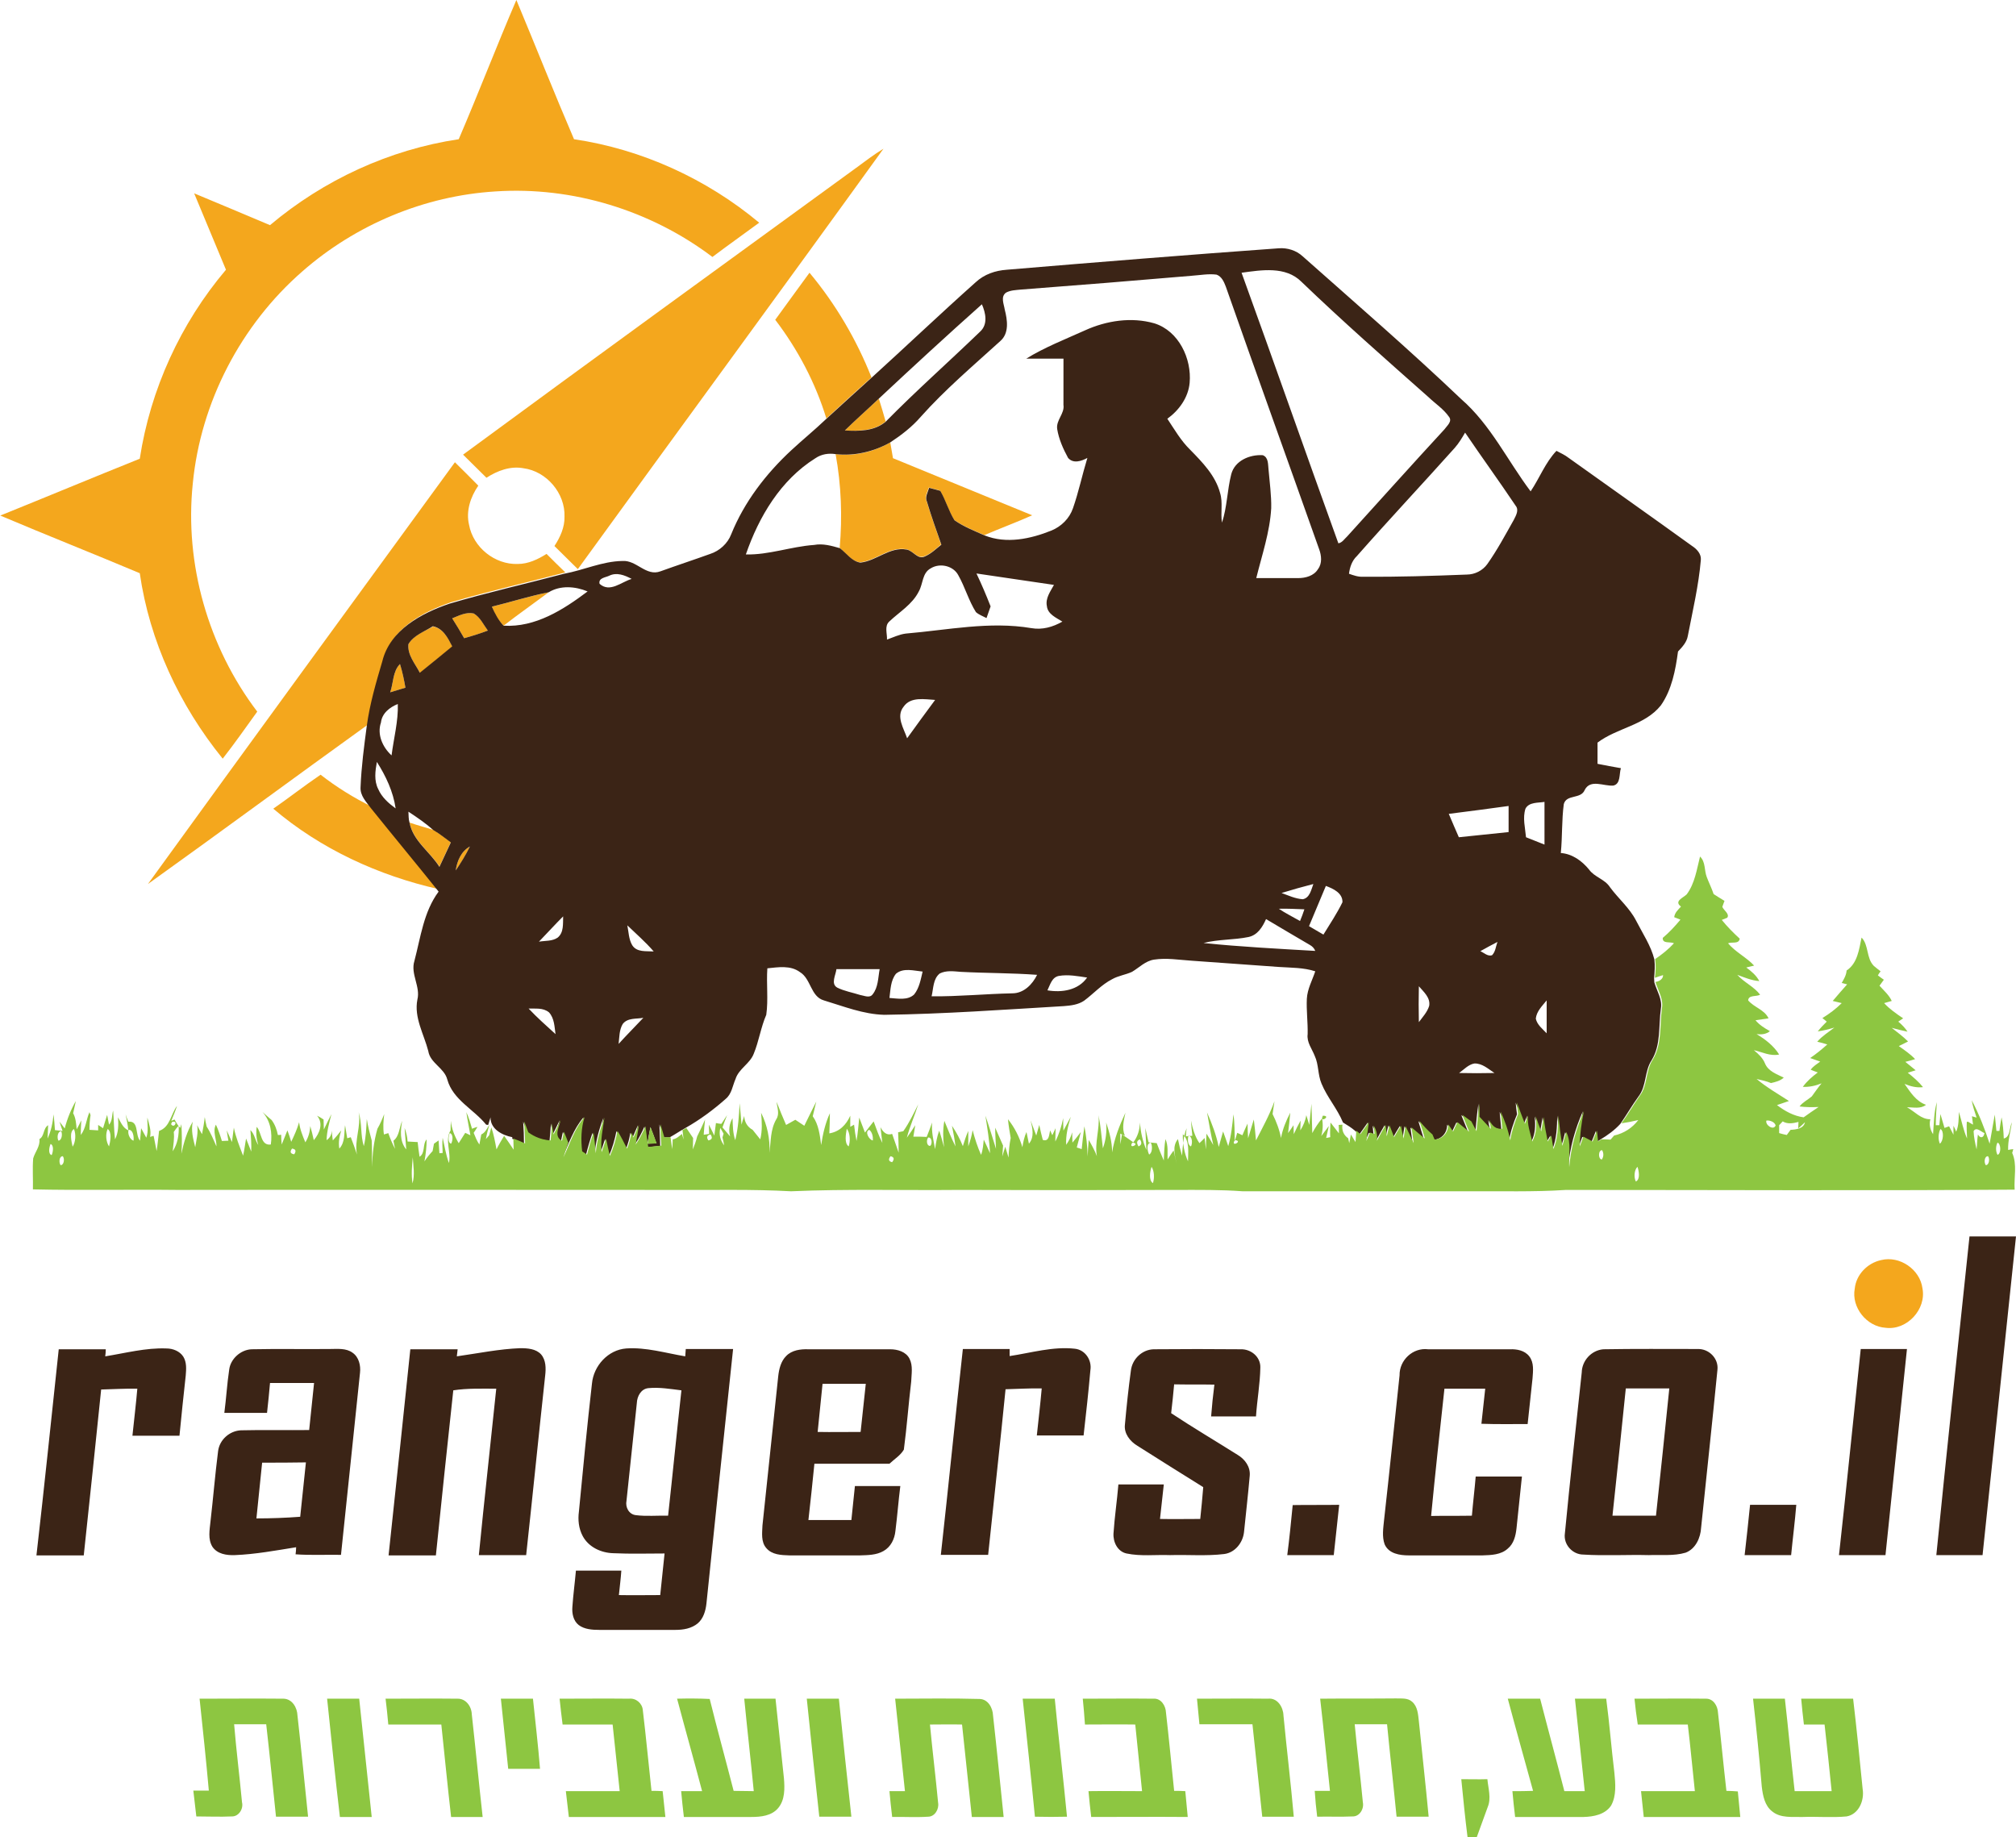
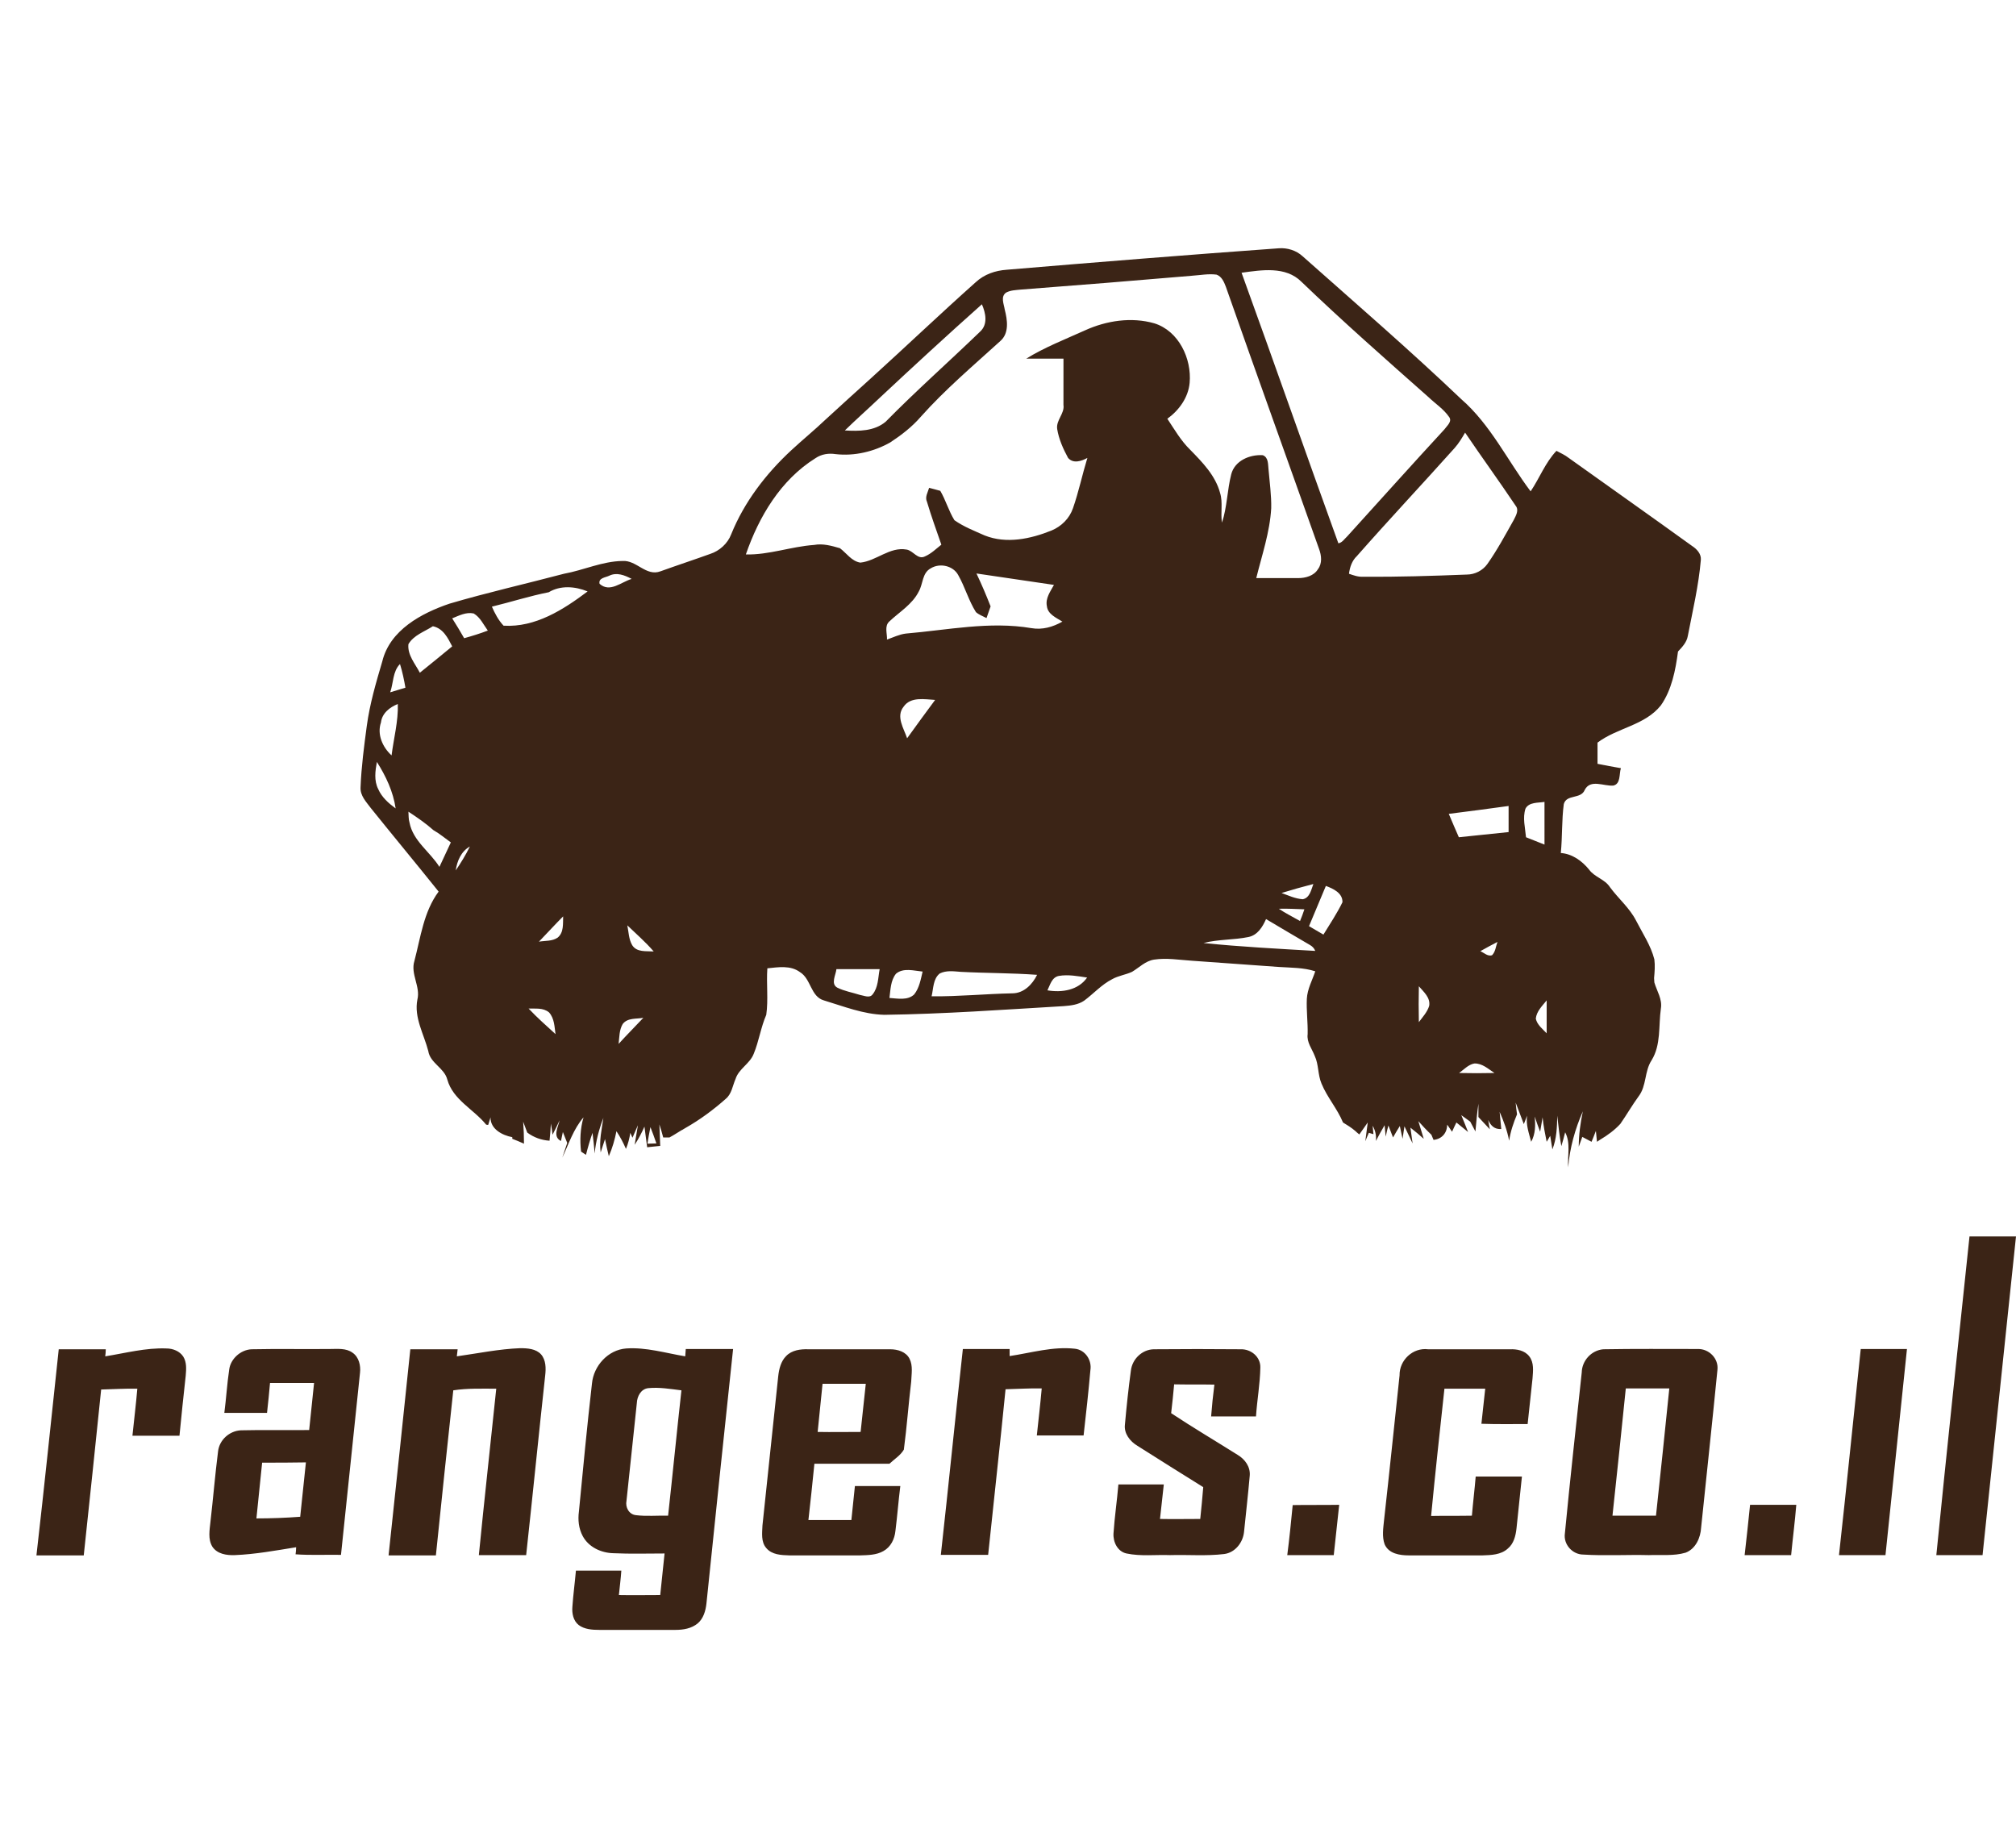
<svg xmlns="http://www.w3.org/2000/svg" id="Layer_1" x="0" y="0" viewBox="-97.3 -50.9 741.4 675.7" xml:space="preserve">
  <style>    .st0{fill:#f4a71d}.st1{fill:#3b2416}.st2{fill:#8dc641}  </style>
  <g id="_x23_f4a71dff">
-     <path class="st0" d="M71.4.3c7.3-17 13.9-34.2 21.2-51.2 7.1 17 13.9 34.2 21.2 51.2 25 3.7 48.8 14.6 68.1 30.7-5.7 4.2-11.5 8.3-17.2 12.6-22.6-17.1-51.4-26-79.8-24.1-26.1 1.6-51.4 12.2-71 29.4-22.6 19.7-37.4 48.1-40.3 78-3.1 29.6 5.7 60.2 23.7 83.9-4.2 5.8-8.3 11.7-12.7 17.3-15.9-19.6-26.9-43.2-30.5-68.2-17.1-7.2-34.3-14-51.3-21.2 17.1-6.9 34.1-14 51.3-20.9 3.9-25.5 15-49.8 31.7-69.5-3.9-9.3-7.8-18.7-11.7-28.1C-16.7 24-7.3 28 2 31.9 21.7 15.3 45.9 4.1 71.4.3z" />
-     <path class="st0" d="M217.6 10.8c3.3-2.4 6.5-4.9 10-7-37.3 51.7-75 103-112.4 154.6-2.9-2.8-5.7-5.7-8.6-8.5 2.1-3.2 3.8-6.9 3.7-10.8.3-8.6-6.6-16.7-15.1-17.8-4.8-.9-9.6.9-13.6 3.5-2.9-2.8-5.7-5.7-8.6-8.5 48.1-35.4 96.4-70.4 144.6-105.5zM200.4 49.4c9.6 11.5 17.3 24.6 22.8 38.5-5.6 5-11.1 10-16.6 15.1-4-13.1-10.5-25.4-18.8-36.3 4.1-5.7 8.4-11.5 12.6-17.3zM213.4 107.4c4.1-4 8.4-7.8 12.5-11.7.9 2.8 1.7 5.6 2.5 8.4-4.3 3.6-9.9 3.5-15 3.3zM210 116.1c6.9.9 14-.8 20.1-4.3.3 1.9.7 3.9 1 5.8 17.1 7 34.1 14 51.2 21-5.8 2.6-11.8 4.8-17.6 7.3-3.8-1.7-7.7-3.2-11.1-5.6-2.1-3.4-3.2-7.3-5.2-10.8-1.4-.4-2.8-.7-4.1-1.1-.5 1.6-1.6 3.3-.8 5.1 1.6 5.3 3.5 10.5 5.3 15.8-1.9 1.6-3.7 3.4-6 4.3-2.7 1.3-4.3-2.1-6.8-2.5-6.2-1.1-11.1 4.2-17 4.8-3.2-.4-5.1-3.4-7.5-5.3 1-11.4.6-23.1-1.5-34.5zM-42.9 274.2C-5.4 222.4 32.3 170.8 70 119.1c2.9 2.9 5.8 5.7 8.6 8.6-2.9 4.2-4.6 9.4-3.4 14.4 1.5 8.3 9.5 14.7 17.9 14.4 3.9 0 7.4-1.7 10.6-3.7 2.3 2.3 4.6 4.6 6.9 6.8-14 3.7-28.2 6.9-42.1 11-10.3 3.5-21.9 9.7-24.7 21.2-2.3 7.8-4.6 15.6-5.7 23.7-27.1 19.5-53.9 39.3-81 58.7z" />
-     <path class="st0" d="M83.6 172.2c7-1.7 13.9-3.9 20.9-5.3-5.5 4.1-11.2 8.1-16.6 12.3-2-2-3.3-4.4-4.3-7zM69 176.5c2.5-1 5.1-2.4 7.9-1.8 2.4 1.4 3.7 4.1 5.2 6.3-2.8 1.1-5.8 2-8.7 2.8-1.4-2.4-2.9-4.9-4.4-7.3zM52.9 186c1.9-3.4 5.9-4.7 9.1-6.5 3.8.8 5.5 4.3 7.1 7.4-4 3.2-7.9 6.5-11.9 9.7-1.8-3.3-4.7-6.6-4.3-10.6zM46.2 203.7c1.2-3.4.9-7.7 3.6-10.4.9 2.8 1.5 5.8 2 8.7-1.8.6-3.7 1.1-5.6 1.7zM3.2 246.5c5.9-4.1 11.5-8.5 17.4-12.5 5.9 4.6 12.2 8.5 18.9 11.8 8.1 10.1 16.4 20.1 24.6 30.3-22.2-5-43.5-14.8-60.9-29.6zM53.3 251.6c2.9 1 5.9 1.8 8.8 2.7 2.3 1.3 4.3 3 6.4 4.5l-4.2 9c-3.4-5.4-9.6-9.4-11-16.2zM70.3 269.2c.5-3.5 2-7 5.2-8.8-1.5 3.1-3.2 6-5.2 8.8zM594.5 412.5c6.8-1.7 14.3 3.4 15.2 10.4 1.5 7.7-5.7 15.5-13.5 14.5-7-.4-12.7-7.5-11.4-14.4.5-5.1 4.6-9.4 9.7-10.5z" />
-   </g>
+     </g>
  <g id="_x23_3b2416ff">
    <path class="st1" d="M272.9 48.3c33.4-2.8 66.8-5.5 100.2-7.9 3.1-.2 6.3.8 8.6 2.9 19.6 17.4 39.4 34.5 58.4 52.6 10.8 9.4 17 22.6 25.5 33.9 3.3-4.9 5.4-10.6 9.5-14.9 1.5.8 3.1 1.5 4.5 2.6 15.1 10.8 30.3 21.5 45.4 32.4 1.7 1.1 3.4 2.9 3.2 5.1-.8 9.4-3 18.7-4.8 28-.4 2.3-2 4-3.6 5.7-.9 6.8-2.3 14.1-6.3 19.8-5.9 7.4-16 8.2-23.3 13.7v7.8c2.9.6 5.7 1.1 8.6 1.6-.7 2.1 0 5.8-2.8 6.4-3.5.3-8.4-2.5-10.5 1.6-1.4 3.5-6.7 1.5-7.7 5.2-.8 5.9-.5 12-1.1 18 4.2.3 7.8 2.9 10.4 6.1 2 2.8 5.8 3.5 7.7 6.5 3.1 4.2 7.2 7.6 9.6 12.3 2.4 4.7 5.4 9.1 6.7 14.2.3 2.3.1 4.6-.1 6.9 0 .4.1 1.2.1 1.6.9 3.1 3 6.2 2.4 9.6-.9 6.4.1 13.3-3.4 19-2.7 4.1-1.8 9.4-4.8 13.3-2.4 3.3-4.4 6.8-6.7 10.1-2.1 2.3-4.7 4.2-7.4 5.8l-1.2.8-.4-4c-.5 1.3-1 2.6-1.6 4-1.1-.6-2.3-1.2-3.4-1.8-.3.9-1 2.7-1.3 3.6 0-4.4.6-8.7 1.5-13-2.9 6.6-4.8 13.5-5.4 20.6-.3-4.3 1-8.9-1.1-12.9-.3 1.3-1 3.8-1.4 5.1-.7-3.7-1.1-7.5-1.5-11.2-.1 4.2-.2 8.4-1.8 12.4-.2-1.3-.6-3.8-.8-5-.3.5-.9 1.6-1.3 2.2-.6-3-1.2-5.9-1.5-9-.3 1.8-.6 3.5-.9 5.3-.7-1.9-1.4-3.7-2-5.6.3 3.2.3 6.4-1.3 9.3-.8-3.1-2-6.3-1.5-9.6-.3.8-.9 2.3-1.2 3.1-1-2.6-2-5.3-3-7.9.1 1.4.3 2.8.5 4.3-1.3 3.1-2.4 6.3-2.9 9.7-.7-3.7-2-7.2-3.5-10.6l.6 6.3c-2.5.2-3.9-1.3-4.8-3.3.1.8.4 2.5.6 3.4l-4.2-4.5V355c-.5 3.4-.8 6.8-1.1 10.2-.5-.9-1.4-2.7-1.9-3.6l-3.3-2.4c.6 1.5 1.9 4.6 2.5 6.2-1.1-.9-3.2-2.6-4.3-3.5-.5 1.1-1.1 2.2-1.6 3.4-.5-.7-1.3-2-1.8-2.6 0 3.1-2 5.3-5 5.6-.2-.5-.6-1.4-.8-1.9-1.7-1.6-3.3-3.3-4.8-5 .7 2.2 1.3 4.3 2 6.5-1.6-1.4-3.2-2.8-4.9-4.1.3 1.9.5 3.9.8 5.8l-3-6.3c-.2 1.1-.5 3.5-.7 4.6-.3-1.6-.7-3.1-1-4.7-.9 1.4-1.7 2.8-2.5 4.2-.6-1.5-1.1-2.9-1.7-4.4-.4 1.4-.7 2.7-1 4.1-.1-1-.3-3.1-.4-4.2-1.1 1.9-2.2 3.8-3.2 5.8.2-2-.2-3.9-1.2-5.6.1.8.2 2.3.3 3.1-.4-.1-1.3-.4-1.7-.5-.4 1-.9 2-1.3 3.1l.9-6.9c-1 1.5-2.1 2.9-3.1 4.4-.4-.3-1.2-1-1.5-1.3-1.4-1.2-3-2.2-4.5-3.1-2.1-5.1-5.8-9.2-7.9-14.3-1.4-3.3-1-7-2.5-10.2-1-2.6-3-5-2.6-8 .1-4.3-.5-8.7-.3-13 .2-3.6 2-6.8 3.1-10.1-4.3-1.4-8.9-1.3-13.4-1.6-10.7-.8-21.4-1.5-32.1-2.3-4.6-.3-9.2-1.1-13.8-.4-3.2.5-5.4 2.9-8.1 4.5-2.4 1.1-5 1.4-7.3 2.7-3.9 2-6.8 5.3-10.3 7.9-2.2 1.5-4.9 1.8-7.5 2-22 1.3-44 2.9-66 3.2-7.7-.2-14.9-3.1-22.2-5.3-4.9-1.4-4.7-7.9-8.8-10.4-3.5-2.6-8-1.8-12-1.4-.4 5.7.4 11.5-.4 17.1-2 4.6-2.7 9.7-4.6 14.3-1.4 3.7-5.5 5.5-6.7 9.3-1.1 2.5-1.4 5.5-3.6 7.3-4.5 4-9.5 7.7-14.8 10.7l-1 .6c-.1.1-.3.2-.4.2-1.5.9-3 1.9-4.5 2.7h-2.3c-.4-1.6-.9-3.2-1.4-4.8.1 2.6.2 5.3.3 7.9-1.6.2-3.2.3-4.8.5-.3-2.5-.7-5.1-1-7.6-1 2.3-2.2 4.6-3.6 6.7l1.2-7.2c-.7 1.5-1.3 3.1-2 4.6-.2-.5-.6-1.4-.8-1.8-.3 2-.8 4-1.6 5.9-1-2.3-2.1-4.4-3.5-6.5-.6 3.1-1.5 6.2-2.8 9.2-.5-2.1-1-4.2-1.4-6.3-.4 1.2-1.2 3.7-1.6 4.9-.6-4.3.4-8.5 1-12.7-1.6 4.2-2.8 8.6-3.2 13.1-.2-2.5-.5-5.1-.8-7.6-.9 2.6-1.7 5.3-2.4 8.1-.4-.3-1.3-.9-1.8-1.2-.5-4.2-.3-8.5.9-12.6-3.7 4.3-5.4 9.7-7.8 14.8l1.8-5.4c-.5-1.3-1.1-2.7-1.6-4-.2 1.1-.5 2.2-.7 3.3-3.2-1.6-1-5.2-.5-7.6-.8 1.8-1.7 3.5-2.6 5.3-.1-1-.4-3.1-.6-4.1-.1 2.1-.3 4.2-.5 6.3-3-.2-5.8-1.2-8.2-3-.5-1.3-1-2.7-1.5-4 .2 2.7.3 5.4.3 8.1l-.2-.1c-1.4-.6-2.7-1.2-4.1-1.7v-.6c-3.7-.7-8.1-3-8-7.3-.3.9-.5 1.7-.8 2.6l-.1.2-.7-.1c-4.6-5.7-12.2-9.1-14.3-16.6-1.1-4.3-6.3-6-7-10.5-1.6-6.2-5.3-12.3-4-18.9 1.2-4.8-2.6-9.4-1.1-14.2 2.3-8.7 3.4-18.1 8.9-25.5l-.3-.4c-8.1-10.1-16.4-20.1-24.6-30.3-1.7-2.3-4-4.6-3.8-7.7.3-7.6 1.3-15.1 2.3-22.6 1.1-8.1 3.4-15.9 5.7-23.7 2.8-11.5 14.4-17.7 24.7-21.2 13.9-4.1 28.1-7.3 42.1-11 7.2-1.3 14.1-4.6 21.5-4.7 5.2-.4 8.7 5.8 14 3.8 6.1-2.2 12.2-4.2 18.3-6.4 3.4-1.1 6.4-3.8 7.7-7.2 4.8-11.9 12.8-22.3 22.2-31 4.1-3.8 8.4-7.3 12.5-11.2 5.5-5 11-10.1 16.6-15.1 12.9-11.7 25.5-23.7 38.5-35.3 3.3-3.1 7.4-4.4 11.5-4.7m86.4 1.1c12 33.1 23.6 66.3 35.6 99.5 1.4-.2 2.3-1.7 3.3-2.6 11.9-13.1 23.7-26.3 35.7-39.3.9-1.3 3-2.9 1.7-4.6-2-2.9-5.1-4.9-7.6-7.3-15.7-13.9-31.5-27.8-46.7-42.4-5.8-5.8-14.7-4.3-22-3.3m-18.2 1.1c-21 1.8-42.1 3.5-63.1 5.1-1.8.2-3.6.2-5.3 1.1-2.1 1.5-.8 4.2-.5 6.2 1 3.9 1.7 8.7-1.6 11.6-10 9.1-20.3 17.8-29.3 27.9-3.2 3.7-7.1 6.7-11.2 9.4-6 3.4-13.2 5.1-20.1 4.3-2.6-.4-5.2 0-7.4 1.5-12.8 8-20.8 21.5-25.6 35.4 8.5.2 16.6-2.9 25.1-3.5 3.2-.6 6.4.3 9.5 1.2 2.4 1.8 4.3 4.8 7.5 5.3 5.9-.6 10.8-5.9 17-4.8 2.5.4 4.1 3.9 6.8 2.5 2.3-1 4.1-2.8 6-4.3-1.8-5.2-3.7-10.4-5.3-15.8-.8-1.7.3-3.4.8-5.1 1.4.4 2.8.7 4.1 1.1 2 3.4 3.1 7.4 5.2 10.8 3.4 2.4 7.3 3.9 11.1 5.6 8 3.2 16.9 1.3 24.6-1.8 3.6-1.5 6.6-4.4 7.9-8.2 2.1-6 3.4-12.3 5.3-18.5-2.2 1.2-5.2 2.2-7.1 0-1.8-3.3-3.4-6.9-4-10.6-.5-3.3 2.8-5.7 2.3-8.9V81h-13.7c6.8-4.2 14.3-7.1 21.6-10.4 7.9-3.6 17.1-5 25.5-2.6 9 2.8 13.8 13 13 21.9-.5 5.4-3.9 10.1-8.2 13.2 2.6 3.9 5 8.1 8.4 11.4 4.5 4.6 9.3 9.5 11 15.9 1.1 3.6.1 7.3.7 10.9 1.9-5.8 1.9-11.9 3.4-17.8 1.3-5 6.8-7.3 11.6-7 2.1.8 1.9 3.3 2.1 5.1.4 4.8 1.1 9.6 1 14.4-.5 8.8-3.4 17.2-5.5 25.7h15.4c2.7 0 5.8-.8 7.3-3.3 1.6-2.1 1.3-5 .4-7.4-11.4-32.2-23-64.3-34.3-96.5-.7-1.8-1.5-3.7-3.4-4.4-3-.4-6 .2-9 .4M225.9 95.7c-4.1 3.9-8.4 7.7-12.5 11.7 5.2.3 10.8.3 15-3.2 11.2-11.4 23.2-22 34.7-33.1 3-2.7 2.1-6.9.7-10.1-12.8 11.4-25.4 23-37.9 34.7m215.6 12.5c-1.1 1.9-2.3 3.9-3.8 5.6-11.9 13.3-24.2 26.4-36 39.8-1.8 1.7-2.6 4.1-2.9 6.5 1.7.6 3.4 1.2 5.2 1.1 12.7.1 25.4-.3 38.1-.8 3 0 5.9-1.5 7.6-3.9 3.6-5.1 6.6-10.7 9.7-16.2.8-1.6 2-3.6.7-5.2-6.1-9.1-12.5-17.9-18.6-26.9M245 158.1c-3.2 1.7-2.8 5.7-4.4 8.5-2.4 4.8-7.1 7.5-10.9 11.1-1.8 1.7-.7 4.4-.8 6.6 2.3-.8 4.5-1.9 6.9-2.2 15.4-1.3 30.8-4.6 46.2-2 4 .7 7.9-.4 11.4-2.4-2.2-1.4-5.4-2.7-5.7-5.7-.6-2.9 1.3-5.4 2.6-7.8l-28.5-4.2c1.9 4 3.6 8 5.2 12.1-.5 1.4-1 2.9-1.5 4.3-1.3-.7-2.8-1.2-3.9-2.2-2.7-4.3-4-9.2-6.5-13.6-1.8-3.4-6.7-4.6-10.1-2.5m-118.2 2.7c-1.4.7-4.1.8-3.6 3 3.8 3.4 8-.7 11.8-1.8-2.6-1.4-5.5-2.5-8.2-1.2m-22.3 6.1c-7.1 1.4-13.9 3.6-20.9 5.3 1.1 2.5 2.4 5 4.3 7 11.7.7 22-5.9 30.9-12.6-4.6-1.9-10-2.3-14.3.3M69 176.5c1.5 2.4 3 4.8 4.4 7.3 2.9-.8 5.8-1.7 8.7-2.8-1.6-2.2-2.8-4.9-5.2-6.3-2.8-.6-5.4.8-7.9 1.8M52.9 186c-.4 4 2.5 7.2 4.2 10.5 4-3.2 8-6.5 11.9-9.7-1.6-3.1-3.3-6.6-7.1-7.4-3.1 2-7.1 3.3-9 6.6m-6.7 17.7c1.9-.6 3.7-1.1 5.6-1.7-.5-2.9-1.1-5.8-2-8.7-2.7 2.7-2.4 7-3.6 10.4M235 209c-2.9 3.6.1 8 1.3 11.6 3.4-4.7 6.8-9.4 10.3-14.1-3.8-.2-9-1.3-11.6 2.5m-192.2 5.8c-1.5 4.4.6 9.1 3.9 12.1.8-6.3 2.5-12.6 2.3-18.9-3 1.2-5.8 3.4-6.2 6.8m-1.5 14.5c-.6 3.3-1.1 6.9.5 10 1.3 3 3.8 5.2 6.4 7.1-.9-6.2-3.6-11.9-6.9-17.1m422.4 17.2c-1.1 3.4-.1 7 .2 10.5 2.3.9 4.5 1.8 6.8 2.7V244c-2.3.4-5.7 0-7 2.5m-28.2 1.9c1.2 2.9 2.5 5.8 3.7 8.6 6.1-.6 12.2-1.3 18.3-1.9v-9.6c-7.3 1-14.7 2-22 2.9m-382.6-.8c.1 1.3 0 2.7.4 4 1.3 6.8 7.5 10.7 11 16.3l4.2-9c-2.1-1.5-4.1-3.2-6.4-4.5-2.8-2.5-6-4.7-9.2-6.8m17.4 21.6c1.9-2.8 3.7-5.7 5.2-8.8-3.2 1.8-4.7 5.3-5.2 8.8m303.7 8.3c2.5.9 5 2.1 7.8 2.3 2.6-.5 3.1-3.5 3.9-5.6-3.9 1-7.8 2.1-11.7 3.3m16.3-2.6c-2.1 4.9-4.1 9.9-6.2 14.8 1.8 1 3.5 2.1 5.3 3.1 2.4-3.9 5-7.8 7-11.9.1-3.4-3.4-5-6.1-6m-17.3 8.4c2.5 1.7 5.2 3 7.8 4.5.6-1.4 1.1-2.8 1.6-4.3-3.1-.1-6.3-.3-9.4-.2m-272.1 12.1c2.3-.4 4.9-.1 6.9-1.5 2.3-1.9 1.9-5.1 2-7.8-3 3-5.9 6.2-8.9 9.3m267.4-8.3c-1.3 2.9-3.1 5.9-6.5 6.6-5.4 1.1-11.1.8-16.5 2.2 13.7 1.4 27.4 2.1 41.1 2.9-.4-1-1.1-1.7-2-2.2-5.4-3.2-10.8-6.3-16.1-9.5m-234.9 2.3c.5 2.4.5 5.1 1.8 7.3 1.7 2.7 5.2 2.1 7.9 2.3-3-3.5-6.5-6.5-9.7-9.6m313.7 9.5c1.4.6 2.7 2 4.3 1.5 1.3-1.3 1.4-3.3 2-4.9-2.1 1.1-4.2 2.2-6.3 3.4m-236.8 6.6c-.2 2.1-2.2 5.4.3 6.8 2.6 1.3 5.6 1.8 8.4 2.7 1.4.2 3.5 1.3 4.6-.2 2.1-2.6 2-6.1 2.6-9.3h-15.9m21.9 1.7c-2 2.5-2 5.9-2.4 8.9 3 .2 6.7 1 9.1-1.3 1.9-2.4 2.4-5.5 3.1-8.4-3.2-.3-7.1-1.5-9.8.8m16.1-.1c-2.5 2-2.3 5.5-3 8.4 9.9.1 19.8-.9 29.7-1.1 4.2 0 7.4-3.3 9.1-6.8-9.4-.7-18.7-.6-28.1-1.1-2.6-.2-5.3-.6-7.7.6m39.6 6.2c5.3.9 11.3 0 14.6-4.7-3.4-.5-6.9-1.2-10.4-.6-2.6.5-3.2 3.3-4.2 5.3m136.6-1.5c-.1 4.4-.1 8.8 0 13.2 1.4-1.9 3.1-3.7 3.8-6 .5-3-2-5.1-3.8-7.2m43 11.9c.5 2.3 2.5 3.8 4 5.4V317c-1.7 2.1-3.7 4-4 6.7M97.1 320c3.1 3.3 6.5 6.3 9.9 9.4-.4-2.7-.4-5.8-2.4-8-2.2-1.8-5-1.3-7.5-1.4m34.6 5.7c-1.3 2.2-1.2 4.8-1.5 7.3 3-3.3 6.1-6.4 9.1-9.6-2.5.5-5.8-.1-7.6 2.3m307.6 18c4.3.1 8.7.1 13 0-2.3-1.5-4.5-3.6-7.4-3.5-2.2.4-3.8 2.2-5.6 3.5m-297.4 19.9c-.4 2-.8 4.1-1.1 6.1.8 0 2.5-.1 3.3-.1-.7-2-1.4-4-2.2-6zM627 403.8h17.1c-4.1 39.1-8.2 78.2-12.3 117.2h-17c3.9-39.1 8.1-78.2 12.2-117.2zM-75.7 445.3h17.3c0 .7-.1 2-.2 2.6 7.5-1.2 14.9-3.2 22.5-2.9 2.4 0 4.9 1 6.2 3 1.3 2.1 1.1 4.6.9 7-.8 7.4-1.6 14.7-2.3 22.1h-17.3c.6-5.8 1.3-11.5 1.8-17.3-4.4-.1-8.9.2-13.3.3-2.1 20.3-4.2 40.6-6.4 61h-17.4c2.9-25.3 5.5-50.6 8.2-75.8zM-4.8 445.3c9.6-.2 19.2 0 28.8-.1 2.8 0 6-.4 8.4 1.4 2.3 1.6 3 4.7 2.7 7.3-2.3 22.4-4.7 44.7-7 67-5.5-.1-11.1.2-16.7-.2.1-.6.2-1.9.2-2.6-7.5 1.2-15 2.6-22.6 2.9-3 .1-6.4-.4-8.2-3.1-1.7-2.8-1-6.2-.7-9.2 1-8.6 1.7-17.3 2.8-25.9.5-4.2 4.2-7.5 8.4-7.7 8.4-.2 16.7 0 25.1-.1.6-5.8 1.2-11.5 1.8-17.3H2c-.3 3.7-.7 7.3-1.1 11h-15.7c.7-5.3 1-10.7 1.8-16 .5-3.8 4.1-7.2 8.2-7.4M-.9 487c-.7 6.8-1.4 13.7-2.1 20.5 5.4 0 10.8-.2 16.1-.6.7-6.7 1.4-13.3 2.1-20-5.4.1-10.8.1-16.1.1zM53.6 445.3H71c-.1.7-.2 2-.3 2.6 7.8-1.1 15.5-2.7 23.3-3 2.7 0 5.8.2 7.7 2.3 1.8 2.1 1.8 5.1 1.5 7.7-2.4 22-4.6 44.1-7 66.1H78.8c2-20.4 4.3-40.8 6.4-61.2-5.3 0-10.6-.2-15.8.6-2.2 20.2-4.3 40.4-6.4 60.7H45.6c2.7-25.3 5.4-50.6 8-75.8zM120.4 457.9c.6-6.5 5.9-12.4 12.6-12.9 7.3-.5 14.5 1.7 21.7 2.9.1-.7.1-2 .2-2.7h17.4c-3.3 31.2-6.6 62.4-9.8 93.6-.3 2.7-1.1 5.5-3.2 7.3-2.3 1.9-5.3 2.4-8.2 2.4h-28c-2.6 0-5.5-.2-7.6-1.8-2-1.6-2.5-4.3-2.3-6.7.3-4.4.9-8.8 1.3-13.3h16.7c-.2 3-.6 6-.9 9 5.1.1 10.2 0 15.2 0 .5-5.1 1.1-10.2 1.6-15.3-6.3 0-12.6.2-18.8-.1-4.5-.1-9.1-2.2-11.3-6.3-1.5-2.8-1.8-6-1.4-9 1.5-15.6 3-31.4 4.8-47.1m16.5 7.2c-1.3 12-2.5 23.9-3.8 35.9-.5 2.4.9 5 3.4 5.3 3.9.5 8 .1 11.9.2 1.7-15.4 3.2-30.8 4.9-46.1-4.1-.5-8.1-1.2-12.2-.8-2.7.3-4.1 3-4.2 5.5zM191.8 447.8c2.1-2.2 5.3-2.6 8.2-2.5h30.1c2.7 0 5.8.9 7.1 3.5 1.3 2.6.7 5.6.6 8.4-1 8.3-1.6 16.7-2.7 25-1.2 2.1-3.5 3.5-5.3 5.2h-27.6c-.7 6.9-1.4 13.8-2.2 20.7h15.8c.4-4.2.9-8.3 1.3-12.5h16.7c-.7 5.5-1.1 11-1.8 16.5-.3 3-1.7 5.9-4.4 7.4-2.6 1.5-5.7 1.5-8.6 1.6h-26c-3-.1-6.4-.2-8.5-2.7-2-2.3-1.5-5.6-1.4-8.3 1.9-18.3 3.9-36.6 5.8-54.9.3-2.7 1-5.5 2.9-7.4m13.4 10.2-1.8 17.7c5.3.1 10.5 0 15.8 0 .6-5.9 1.3-11.8 1.9-17.7h-15.9zM256.8 445.2H274v2.6c8-1.2 15.9-3.6 24-2.7 3.8.4 6.3 4.2 5.7 7.9-.7 8-1.6 16-2.5 24H284c.6-5.8 1.3-11.5 1.8-17.3-4.4-.1-8.8.2-13.3.3-2 20.3-4.3 40.6-6.4 60.9h-17.4c2.8-25.1 5.3-50.4 8.1-75.7zM318.6 453.1c.5-4.2 4.1-7.7 8.4-7.8 10.7-.1 21.4-.1 32 0 3.8-.1 7.3 2.8 7.2 6.7-.1 6-1.2 12-1.6 18h-16.5c.3-3.9.7-7.8 1.2-11.7-4.9-.1-9.8 0-14.8-.1-.3 3.5-.7 7.1-1.1 10.6 8 5.3 16.3 10.2 24.4 15.3 2.7 1.6 4.8 4.4 4.5 7.7-.6 6.9-1.4 13.8-2.1 20.7-.4 3.9-3.3 7.6-7.3 8.1-6.6.8-13.3.2-19.9.4-5.3-.2-10.8.5-16-.6-3.3-.7-5-4.2-4.8-7.4.4-6 1.3-12 1.8-18h16.7c-.5 4.2-.9 8.5-1.4 12.7 4.9.1 9.8 0 14.8 0 .4-3.9.8-7.8 1.1-11.7-8.1-5-16.1-10.1-24.2-15.2-2.7-1.6-5-4.5-4.6-7.8.6-6.7 1.3-13.3 2.2-19.9zM417.4 454.9c-.1-5.6 4.9-10.3 10.5-9.6H458c2.5-.1 5.4.4 7.1 2.6 1.8 2.3 1.4 5.4 1.2 8.1l-1.8 16.8c-5.7 0-11.3.1-17-.1.5-4.3.9-8.6 1.4-12.9h-15c-1.7 15.6-3.4 31.2-4.9 46.8 5-.1 10 0 15-.1.4-4.8 1-9.6 1.4-14.4h17c-.7 6.4-1.3 12.7-2 19.1-.3 2.7-1 5.6-3.2 7.4-2.5 2.3-6.1 2.4-9.3 2.5h-27.1c-3.3 0-7.4-.6-8.9-4.1-1-2.8-.5-5.9-.2-8.9 2-17.8 3.8-35.5 5.7-53.2zM492.3 445.3c11.6-.2 23.2-.1 34.8-.1 4.1-.1 7.7 3.5 7.2 7.7-1.9 19.3-4 38.7-6 58-.2 3.7-2 7.8-5.7 9.2-4.4 1.3-9 .7-13.5.9-8-.2-16.1.3-24.1-.2-4 0-7.4-3.7-6.8-7.8 1.9-19.7 4.1-39.5 6.2-59.2.1-4.3 3.5-8.1 7.9-8.5m3.4 61.2h16c1.7-15.6 3.3-31.2 4.9-46.8h-16c-1.6 15.6-3.2 31.2-4.9 46.8zM587 445.2h17c-2.6 25.3-5.3 50.5-7.9 75.8H579c2.8-25.2 5.3-50.5 8-75.8zM378.1 502.6c5.7-.1 11.4 0 17.1-.1-.7 6.2-1.3 12.3-2 18.5h-17.1c.8-6.1 1.4-12.3 2-18.4zM546.3 502.5h17c-.5 6.2-1.3 12.3-1.9 18.5h-17.1c.7-6.2 1.4-12.4 2-18.5z" />
  </g>
  <g id="_x23_8dc641ff">
-     <path class="st2" d="M523 278c3-4 3.7-9.2 4.9-13.9 2.1 2 1.5 5.1 2.5 7.6.8 2.1 1.8 4.1 2.5 6.2 1.3.8 2.6 1.7 4 2.5-.3.7-.5 1.4-.8 2.2.5 1.3 2.8 2.6 1.8 4l-2 .8c2 2.5 4.3 4.8 6.6 6.9-.3 2.1-2.9 1.1-4.3 1.7 2.8 3.3 6.7 5.1 9.6 8.2-.7.2-2.2.5-2.9.7 1.9 1.4 3.7 2.9 4.8 5-2.8-.2-5.4-1.3-8.1-2.3 2.5 2.8 6.1 4.3 8.4 7.3-1.3.8-4.3 0-4.4 2.1 2.2 2.6 6 3.4 7.5 6.6-1.6.2-3.2.5-4.8.7 1.4 1.7 3.3 2.9 5.3 4-1.4 1.2-3.2 1.3-4.9 1.1 3.2 1.9 6.3 4.3 8.3 7.5-3.3.7-6.2-.9-9.3-1.6 1.7 1.4 3.3 2.9 4.1 4.9 1.2 2.9 4.3 3.9 6.9 5.2-1.3 1.2-3 1.6-4.7 2-1.7-.7-3.5-1.1-5.3-1.5 3.7 3.1 7.9 5.5 11.9 8.1-1.5.5-3 1-4.4 1.5 2.9 2.2 6.1 4 9.8 4.5 1.8-1.3 3.7-2.6 5.5-3.8-2.3.1-4.7.1-7-.2 1.2-1.6 3-2.4 4.5-3.7 1.2-1.6 2.3-3.3 3.6-4.8-2.2.9-4.5 1.4-6.9 1.3 1.5-2.1 3.5-3.8 5.5-5.3-.7-.3-2-.7-2.6-1 .9-1.3 2.3-2.1 3.5-3-1.2-.4-2.5-.9-3.7-1.3 2.2-1.5 4.3-3.2 6.3-5-.9-.3-2.7-.8-3.7-1 1.8-2.1 4.1-3.5 6.3-5.2-2 .6-4 1.1-6.1 1.4 1-1.3 2.2-2.5 3.3-3.6-.4-.3-1.2-1-1.6-1.3 2.6-1.6 5-3.4 7.1-5.5-.8-.2-2.5-.6-3.3-.8 1.7-2 3.5-4.1 5.3-6.1-.5-.1-1.5-.4-2-.5.8-1.4 1.7-2.9 1.8-4.6 4-2.6 4.6-7.8 5.5-12.1 2.7 2.7 1.7 7.6 4.5 10.4.8.7 1.6 1.3 2.5 2-.3.4-.8 1.1-1 1.5.5.4 1.6 1.2 2.2 1.6-.5.7-1.1 1.5-1.6 2.2 1.6 1.8 3.5 3.4 4.5 5.6l-2.8.8c2 2.2 4.5 3.9 7 5.6-.5.3-1.4.9-1.8 1.2 1.3 1.1 2.5 2.3 3.4 3.7-2-.4-3.9-.9-5.8-1.4 2 1.6 4.1 3.1 6 5-1.2.6-2.3 1.2-3.4 1.7 2.1 1.5 4.2 2.9 6 4.8-.9.3-2.7.8-3.6 1 1.3 1 2.5 2.1 3.8 3.1-.7.2-2.2.7-2.9.9 2 1.6 4 3.3 5.6 5.3-2.4.3-4.6-.3-6.8-1.2 2.2 3.1 4.2 6.4 7.9 7.7-2 1.6-4.6.9-7 .9 2.8 1.5 5.2 4.5 8.6 4.4-.5 1.9-.1 3.8 1 5.5.3-3.9.3-8 1.4-11.8-.2 2.8-.4 5.6-.4 8.5h1.3c.1-1 .3-3 .4-4.1l1.5 5.1c.4-.2 1.3-.4 1.7-.6.4.8 1.2 2.3 1.6 3.1v-3.3c.3.6.8 1.6 1 2.2 1-2.3.9-4.9 1-7.3 1 3.3 1.6 6.6 3 9.8-.1-2.1-.2-4.1-.1-6.1l.4-.1c.5.3 1.4.8 1.9 1.1-.1-.8-.3-2.3-.4-3.1l1.7.5c-.7-2.1-1.4-4.2-1.8-6.4 2.7 5.1 4.8 10.5 6.6 16 .6-3.6 1.3-7.1 1.9-10.7l.6 6h1.1c.2-1.7.5-3.4.8-5 .5 2.6.7 5.2.8 7.8 2.5-.6 2-4 3-6-.5 3.4-1.5 6.7-1.4 10.2.5-.1 1.5-.3 1.9-.3-.1.4-.3 1-.4 1.4 1.9 4.2.6 9 .9 13.5-55 .4-110 .1-165 .1-12 .8-24 .4-36 .5h-82.9c-8-.6-16.1-.5-24.1-.5-26.7.1-53.4.1-80 0-20.7.2-41.4-.4-62 .5-14.3-.8-28.6-.4-42.9-.5-61 0-122-.1-182.9 0-17.7-.2-35.4.2-53-.2.1-3.8-.2-7.6.1-11.4.7-2.4 2.6-4.4 2.3-7.1 1.9-1.1 1.3-3.9 3.2-5.1-.1 1.2-.1 3.7-.2 4.9 1.3-2.8 1.9-5.8 2.2-8.9.2 1.9.4 3.8.5 5.8.7.1 2.1.2 2.8.3-.3-.8-.8-2.5-1.1-3.4.5.6 1.4 1.9 1.9 2.5.9-3.5 2.3-7 4.1-10.1-.3 1.5-.7 3-1 4.5 1 1.8 1.1 3.9 1.3 5.9.6-1.1 1.2-2.2 1.7-3.3-.1 1.8-.2 3.6-.2 5.4 1.9-2.4 2-5.7 3.2-8.4.1.3.3.8.4 1.1-.3 1.8-.4 3.6-.4 5.4.8.1 2.4.1 3.2.2v-2c.5.3 1.4.9 1.8 1.2.5-1.7 1-3.3 1.5-4.9.2.9.5 2.7.7 3.6 1.3-1.4 1-3.5 1.5-5.2.3 3.5.3 7.1.7 10.6 1.3-2.5 1.3-5.4 1.1-8.1 1 1.8 1.8 3.9 3.8 4.8-.2-2-.6-3.9-1-5.9.2.7.7 2 1 2.7 4-.4 2.4 4.8 4.3 7 .1-1.2.3-3.5.4-4.6.5.9 1.4 2.6 1.9 3.5.9-2.4.3-5 .4-7.4.6 2.3 1.5 4.7 1 7.1l1.3-.4c.4 1.9.7 3.7 1.1 5.6.4-2.5.6-5 .9-7.4 4.1-1.4 4.3-6.2 6.6-9.2-.6 1.9-1.4 3.7-2.1 5.5l1.2-.5c.6 1.1 1.2 2.2 2.1 3.1l.4-1.4c.2 3.6.3 7.3 0 10.9.9-4.1 2-8.1 4.2-11.8-.7 3.2.1 6.3.9 9.4.4-2.7 1.2-5.4.7-8.1.4.8 1.3 2.5 1.8 3.3.4-2.1.8-4.2 1-6.3.2 1.2.4 2.3.7 3.5 1.5 2.3 2.5 4.8 3.6 7.3.1-2.6-1.5-5.5-.2-8 .9 1.9 1.6 4 2.2 6 .6 0 1.8-.1 2.4-.1-.2-1-.5-2.9-.6-3.8.5 1.1 1.4 3.2 1.9 4.3.2-1.3.5-4 .7-5.3.7 3.5 2.1 6.9 3.4 10.3.5-2.1.7-4.2 1.1-6.3.6 1.6 1.3 3.2 1.9 4.8.1-2.6-.1-5.3-.3-7.9 1.6 1.5 1.7 3.8 2.9 5.5-.7-2.2-.9-4.4-.6-6.7 1.9 2.1 1.4 7 5.2 6.5.6-4.3-.1-8.7-3.1-12 1.1 1 2.3 2.1 3.4 3 1.2 1.6 1.9 3.5 2.3 5.5.3 0 .9 0 1.2-.1 0 .9.1 2.7.2 3.6.7-1.7 1.4-3.5 2.1-5.2.4 1 1.1 3.1 1.4 4.2 1.1-2.3 2.2-4.7 2.9-7.2.3 2.6 1.3 5 2.3 7.4 1.1-1.8 1.7-3.8 1.8-6 .5 1.7.9 3.4 1.3 5.2 2.2-2.6 3.6-6.2 1.2-9 .8.4 1.7.9 2.4 1.4 0 .9.1 2.8.1 3.7.9-1.9 1.8-3.8 2.8-5.7-.8 3.1-1.7 6.3-1.8 9.6 1.2-.8 1.9-2 1.9-3.6.1 1.2.2 2.5.4 3.7 1.1-1.2 2.1-2.4 3.1-3.7-.7 2.2-1.1 4.4-.7 6.7 2.2-2.4 1.7-5.7 2.1-8.6.3 1.6.5 3.2.8 4.8.3-.1 1-.3 1.3-.4.8 2.1 1.6 4.2 2.3 6.4-1.1-5.3 1.6-10.3.6-15.6 1.3 4.1.6 8.4 1.9 12.5.8-3.3.9-6.6 1.1-10 .4 2.7 1.1 5.3 1.8 7.9.2 3.3 0 6.5.2 9.8 0-4.8.6-9.5 1.9-14.1 1-1.7 1.8-3.6 2.5-5.4-.3 2.5-.5 5-.1 7.5.4-.1 1.2-.4 1.6-.5.7 2 1.5 3.9 2.5 5.8-.2-.8-.5-2.3-.6-3 2.2-1.7 2.1-4.8 3.2-7.3-.6 3.5-1 7.5 1.5 10.5-.2-2.6-.4-5.3-.6-7.9.6 1.6 1 3.3 1.1 5 1.2.1 2.5.1 3.7.2.2 1.8.4 3.6.7 5.4 2.2-1.4 1-4.5 2.6-6.4 0 2.7-.3 5.4-.8 8.1.9-1.4 1.9-2.6 3-3.8.1-.7.4-2.1.5-2.7.4-.3 1.3-.9 1.7-1.2.1 1.6.2 3.1.3 4.7l1.2-.1c-.1-1.9-.2-3.7 0-5.6.7 3.1 1.2 6.3 2.3 9.3.9-4-1.6-8.3.6-12 0-1.2.1-2.3.1-3.5.3 2.9 1.4 5.7 2.9 8.2.8-1.3 1.6-2.5 2.4-3.8.5.2 1.4.7 1.9.9-.5-2.8-1.1-5.7-1.5-8.5.9 1.9 1.5 4 2.1 6.1.5-.2 1.5-.6 2-.7-.3.6-1 1.6-1.4 2.2.6 1.5 1.2 3 2.1 4.3.2-1.2.5-2.5.7-3.7 1.5-.7 2.1-2.2 2.9-3.5l.1-.2c-.5 1.8-1 3.6-1.3 5.4l1.2-1.4.8-2.9c.9 2.6 1.4 5.4 1.9 8.1.8-1.7 1.8-3.3 2.8-5 1.2 1.7 2.4 3.4 3.5 5.1 0-1-.1-3-.1-4.1 1.4.5 2.8 1.1 4.1 1.7.1 0 .2.1.2.1 0-2.7-.2-5.4-.3-8.1.5 1.3 1 2.7 1.5 4 2.4 1.8 5.2 2.8 8.2 3 .2-2.1.4-4.2.5-6.3.1 1 .4 3.1.6 4.1.9-1.8 1.8-3.5 2.6-5.3-.5 2.4-2.7 6.1.5 7.6.2-1.1.5-2.2.7-3.3.5 1.3 1.1 2.6 1.6 4l-1.8 5.4c2.4-5 4-10.5 7.8-14.8-1.3 4.1-1.4 8.3-.9 12.6.4.3 1.3.9 1.8 1.2.7-2.7 1.4-5.4 2.4-8.1.3 2.5.6 5 .8 7.6.4-4.5 1.6-8.9 3.2-13.1-.6 4.2-1.6 8.4-1 12.7.4-1.2 1.2-3.7 1.6-4.9.4 2.1.9 4.2 1.4 6.3 1.3-2.9 2.2-6 2.8-9.2 1.3 2.1 2.4 4.3 3.5 6.5.8-1.9 1.3-3.9 1.6-5.9.2.5.6 1.4.8 1.8.6-1.6 1.3-3.1 2-4.6l-1.2 7.2c1.4-2.1 2.6-4.4 3.6-6.7.3 2.5.6 5.1 1 7.6 1.6-.2 3.2-.3 4.8-.5-.2-2.6-.3-5.3-.3-7.9.5 1.6.9 3.2 1.4 4.8h2.3c.2 1.5.4 2.9.6 4.4.1-.9.2-2.7.2-3.6 1.4-.2 2.4-1.2 3.4-2l.6 2.1c-.1-.9-.3-2.6-.4-3.5.1-.1.3-.2.4-.2l1-.6c.8 1.2 1.7 2.5 2.5 3.7 0 1.4-.1 2.8-.1 4.2.6-1.5 1.2-3.1 1.6-4.8 1-2 2-4.1 2.9-6.2-.2 1.9-.4 3.7-.5 5.6l2-.3c0-.9-.1-2.6-.1-3.4.7 1.3 1.3 2.6 2 4 .2-1.5.4-3.1.6-4.6.5.1 1.5.3 2 .3.7-1.1 1.4-2.1 2.1-3.2-.6 1.5-1.2 3-1.7 4.5.9 1.1 1.9 2.2 2.8 3.3-.6-2.3-.3-4.6.9-6.7.1 2.7.1 5.5 1 8.1 1.1-4.5 1.4-9.1 1.6-13.6.3 2.6.5 5.3.7 7.9.2-.8.7-2.4 1-3.2.1 2.2 1.1 4 3.1 5.1.7.9 2.1 2.6 2.8 3.5.8-3.2.6-6.6.3-9.8 2.3 4.6 3.3 9.6 3.1 14.8.5-4.2.3-8.6 2.5-12.4 1.3-2 .3-4.3.1-6.4 1.1 2.9 2.3 5.7 3.5 8.5 1.1-.6 2.3-1.3 3.4-1.9 1.1.7 2.2 1.5 3.3 2.2 1.5-3 2.9-6 4.4-8.9-.4 1.8-.9 3.6-1.3 5.4 2.2 3.1 2.6 6.9 3.1 10.6.6-4 1.5-8 3.2-11.7 0 2.5-.1 4.9-.2 7.4 3.7-.6 6.2-3.1 7.7-6.5v4.1c.4-.2 1.1-.6 1.4-.8.2 2 .5 4 .9 6 .5-2.9.7-5.7 1-8.6.7 1.8 1.4 3.7 2.1 5.5 1.1-1.4 2.2-2.8 3.2-4.1 1 2.7 1.9 5.4 3.2 7.9-.2-1.5-.5-4.4-.7-5.8.9 1.8 2.3 3.2 4.3 2.5l2.4 6.9c0-2.5-.1-5-.2-7.5.5-.1 1.4-.3 1.9-.4 2.2-3.1 3.8-6.5 5.5-9.9-1.3 4.2-3.1 8.1-4.2 12.3 1.1-1.5 2.1-3 3.1-4.6-.2 1.1-.5 3.2-.7 4.2 1.6 0 3.3 0 4.9.1.7-1.8 1.4-3.5 2-5.3-.3 3.3.5 6.6 1.1 9.8.3-2.3.7-4.6 1.5-6.8.7 2 1.2 4 1.8 6.1-.4-3.2-.5-6.5.1-9.7 1.3 3.2 2.6 6.4 4.1 9.4-.3-2.6-.8-5.1-1.3-7.6 1.6 2.4 3 4.9 4 7.5.6-1.9 1.2-3.8 2-5.6v5.7c.7-2 1.3-4 1.6-6 .8 3.1 1.8 6.2 3.1 9.1.7-1.8.8-3.8 1-5.6.6 1.2 1.7 3.7 2.3 5-.2-4.6-1-9.2-1.7-13.8 1.4 4 2.6 8.1 3.9 12.2-.1-2.6-.3-5.2-.3-7.8 1 2.2 1.9 4.4 2.9 6.6-.1 1.3-.2 2.6-.3 4l1.1-3.6 1.2 4c.1-2.4.3-4.8.8-7.2-.4-2.3-.8-4.6-1-6.9 2.4 3 4.2 6.5 5.3 10.3.3-1.9.7-3.8 1.5-5.6.3 1.4.6 2.8.9 4.3 2.1-2.5 1.3-5.7.6-8.6.7 1.9 1.4 3.7 2.1 5.6.4-1.3.7-2.6 1.1-3.9.4 1.8.8 3.7 1.3 5.5 2.4.8 2.3-2 2.7-3.5.2.5.6 1.4.8 1.8.3-.7.9-2 1.2-2.6 0 1.2-.1 3.7-.1 4.9 1.4-2.7 2.3-5.6 2.9-8.6 0 1.2 0 3.5.1 4.6l2.7-5.1c-1 3.3-1.9 6.8-1.7 10.3 1-1.4 1.8-3 2.2-4.6 0 1.3.1 2.5.1 3.8 1.1-1.3 2.1-2.6 3.1-3.9l-1.5 5.7c.4.1 1.3.4 1.8.6.3-2.8.6-5.6 1-8.4.7 3.6 1.1 7.3 1.2 11.1.1-2 .2-4.1.4-6.1 1.1 1.9 2.2 3.9 3 6-.9-5 1.1-10 .6-15.1.8 4 1.1 8.1 1.6 12.2 1.1-3 1.5-6.2 1.2-9.5 1.2 3.6 2.2 7.2 2.2 11 .8-5.1 2.7-9.9 4.9-14.6-.6 2.8-1.4 5.7-.2 8.5l-1.7-.8v3.9c.2-.9.5-2.7.6-3.6 1.4.9 2.8 1.9 4.2 2.9 1.6-2.1 2.4-4.7 2.4-7.3.3 3.5 1 6.9 2.4 10.1-.1-2.7-.3-5.4-.4-8.1.4 1.7.8 3.5 1.2 5.3l3 .3c.8 2.2 1.7 4.3 2.6 6.4.1-2.7.2-5.3.6-7.9 1.1 2.4.7 5 .8 7.5.5-.8 1.6-2.5 2.2-3.3.3 1.2.8 3.6 1.1 4.8-.6-3-1.7-6.3.5-9 .4 2 .9 4.1 1.5 6.1.3-3.4.4-6.9 1.7-10.1-.1.8-.3 2.3-.3 3 .6-.1 1.8-.2 2.4-.2-.2-1.9-.4-3.7-.5-5.6.6 2.9 1.4 5.8 3.1 8.3.5-.5 1.5-1.4 1.9-1.9.2 1.4.3 2.8.5 4.2 0-1.9.1-3.9.2-5.8.9 1.4 1.7 2.8 2.5 4.2-.9-4-1.6-8-2.3-12 1.8 4.1 3.4 8.3 4.3 12.7.5-1.9 1.1-3.8 1.6-5.7.5 1.4 1.5 4.1 1.9 5.4 1.1-3.8 1.5-7.8 1.9-11.7.5 3.3.4 6.6.5 9.9.2-.8.7-2.3.9-3.1.5.2 1.5.7 1.9.9.6-1.4 1.2-2.9 1.9-4.3 0 1.3.1 4 .2 5.4l2.1-6.9c.3 2.6.6 5.1.8 7.7 2.4-4.7 5-9.4 6.8-14.4-.2 1.5-.5 3.1-.7 4.7 1.4 2.8 2.5 5.7 3.1 8.8.6-3.3 1.9-6.4 3.4-9.3-.2 2.5-.5 5-.8 7.5.7-1 1.4-1.9 2-2.9 0 .8.1 2.5.1 3.3.8-1.7 1.6-3.4 2.5-5l-.1 3.6c1.1-1.7 1.9-3.6 2.2-5.6.3.9.8 2.7 1.1 3.6.3-2.6.5-5.2.8-7.8l.3 10.8c1-1.9 2.2-3.7 3.6-5.4.4 2.2.3 4.4-.3 6.5.7-.9 2.1-2.8 2.8-3.7-.3 1.1-.7 3.3-1 4.4.4-.1 1.1-.2 1.5-.3-.1-1.8 0-3.6.1-5.4 1 1.3 2.1 2.7 3.1 4 0-.8 0-2.3-.1-3.1l1.4-.1c-.3 2.1.4 3.8 2.1 5 .1.5.3 1.4.4 1.8.1-.8.5-2.4.6-3.2.4.7 1.3 2.1 1.7 2.8.1-1 .2-3.1.3-4.2.4.3 1.1 1 1.5 1.3 1-1.5 2.1-2.9 3.1-4.4l-.9 6.9c.4-1 .9-2 1.3-3.1.4.1 1.3.4 1.7.5-.1-.8-.2-2.3-.3-3.1 1 1.7 1.4 3.5 1.2 5.6 1-2 2.1-3.9 3.2-5.8.1 1.1.3 3.1.4 4.2.3-1.4.7-2.8 1-4.1.6 1.5 1.1 2.9 1.7 4.4.8-1.4 1.6-2.8 2.5-4.2.3 1.6.6 3.1 1 4.7.2-1.1.5-3.5.7-4.6l3 6.3c-.3-1.9-.5-3.9-.8-5.8 1.6 1.4 3.3 2.8 4.9 4.1-.6-2.2-1.3-4.4-2-6.5 1.5 1.8 3 3.5 4.8 5 .2.5.6 1.4.8 1.9 3-.3 5-2.5 5-5.6.5.6 1.3 2 1.8 2.6.5-1.2 1.1-2.3 1.6-3.4 1.1.9 3.2 2.6 4.3 3.5-.6-1.5-1.9-4.6-2.5-6.2l3.3 2.4c.5.9 1.4 2.7 1.9 3.6.3-3.4.6-6.8 1.1-10.2v4.9l4.2 4.5c-.1-.9-.4-2.5-.6-3.4.9 2.1 2.4 3.6 4.8 3.3l-.6-6.3c1.5 3.4 2.8 6.9 3.5 10.6.5-3.3 1.6-6.6 2.9-9.7-.2-1.4-.3-2.8-.5-4.3 1 2.6 2 5.3 3 7.9.3-.8.9-2.3 1.2-3.1-.5 3.3.8 6.4 1.5 9.6 1.6-2.9 1.6-6.1 1.3-9.3.6 1.9 1.3 3.8 2 5.6.3-1.8.6-3.5.9-5.3.3 3 .9 6 1.5 9 .3-.5 1-1.6 1.3-2.2.2 1.3.6 3.8.8 5 1.6-3.9 1.7-8.2 1.8-12.4.4 3.7.8 7.5 1.5 11.2.3-1.3 1-3.8 1.4-5.1 2 4 .8 8.6 1.1 12.9.6-7.1 2.5-14.1 5.4-20.6-.9 4.3-1.5 8.6-1.5 13 .3-.9 1-2.7 1.3-3.6 1.1.6 2.3 1.2 3.4 1.8.5-1.3 1-2.6 1.6-4l.4 4 1.2-.8c1.1 0 2.2 0 3.4.1.3-.4 1-1.1 1.3-1.5 3.6-.8 6.7-2.8 8.9-5.7-2 .5-4.1.9-6.2 1.2 2.4-3.3 4.4-6.8 6.7-10.1 3-3.8 2.1-9.2 4.8-13.3 3.5-5.7 2.5-12.7 3.4-19 .6-3.4-1.5-6.5-2.4-9.6 1.3-.1 2.9-1.1 2.8-2.5-.7.2-2.2.7-3 1 .3-2.3.4-4.6.1-6.9 2.5-1.7 4.9-3.6 6.9-5.8-1.3-.7-4.3.3-4.1-2 2.4-2 4.5-4.3 6.5-6.7-.6-.2-1.7-.7-2.3-.9.2-1.7 1.5-2.8 2.5-3.9-2.7-2 .8-3.2 2.1-4.5m-557 83.7-.4.8c1.2 1.9 2.8-1.5.4-.8m586.3-.5c-.5 1.6 2.6 3.8 3.4 1.8-.3-1.3-2.2-2-3.4-1.8m4.7 1.7v2.9c.7.2 2.1.6 2.8.7.3-.5 1.1-1.4 1.4-1.9 2-.1 4.8-.4 5.3-2.8-.6.6-1.9 1.8-2.5 2.3l.1-2.4c-1.9.5-4 .9-5.8-.2-.5.5-.9 1-1.3 1.4m-627.6 7.9c1.1-1.6 1.3-4.6.5-6.5-1.8 1.1-.9 4.6-.5 6.5m12.9-6.5c-.9 1.8-.6 4.8.5 6.4.5-1.9 1.1-5.3-.5-6.4m24.3 1.1c.3 2.4-.2 4.8-.4 7.1 1.8-2.7 2.4-6.1 2.2-9.4-.7.7-1.3 1.5-1.8 2.3m247.5-1.2c-.3 1.9-1 5.3.7 6.5.7-2 .5-5.1-.7-6.5m402.2.1c-.8 1.6-.9 3.8-.2 5.4 1.3-.9 1.6-4.7.2-5.4m12.2.8c.1 2.3.6 4.5 1.1 6.7.2-1.8.2-3.7.5-5.5.8 1.5 2.1 1.4 2.4-.5-1.2-.4-3-2.5-4-.7m-704.3 3.5c1.3-.2 1.5-2.5 1-3.5-1.4.1-1.6 2.5-1 3.5m25.8-4c-.5 1.4.5 3.6 1.8 4 .2-1.3-.1-4.1-1.8-4m219 5.7c-.1-.7-.4-2.1-.6-2.9l.4-1.4c-.3-.5-.9-1.6-1.2-2.1-.6 2.4 0 4.6 1.4 6.4m54.7-1.8c.1-1.3-.2-3-1.3-3.9-1.9.6 0 3.8 1.3 3.9m-155.6-2.7c-.5 1-.8 3.6.5 3.9.6-1 .9-3.5-.5-3.9m92.3.6c.2.2.2.2 0 0m2.8 2.1c1.4-.3 1.6-1 .8-2.2-1.3.3-1.6 1-.8 2.2m80.9-1.1c-.8.8-.7 3.2.7 3.1.8-.7.7-3.1-.7-3.1m93.6-1.2c-.1 3.5.5 6.9 1.9 10 0-3.3.7-7.4-1.9-10m2.1.5c-.4 1.2-.4 3.5.9 4 .6-1.2.5-3.6-.9-4m-18.4 4c1.2-.5 1.3-1.4.5-2.6-1.2.5-1.3 1.3-.5 2.6m35.4-2.3c-1.7 2.9 3.3.2 0 0m33.5-.1c.5.5.5.5 0 0m-71.2 1c-1.7 2.8 3.4.3 0 0m6.2 4.4c1.2-.6 1.3-3.2.6-4.4-1.8.3-1.2 3.2-.6 4.4m312-4.4c-.7 1.3-.7 3.2 0 4.5 1.4-.4 1.3-4.1 0-4.5m-716 .5c-.5 1.1-1 3.7.4 4.1.5-1.1.9-3.6-.4-4.1m88.8 1.7c-.9 1.2-.6 1.9.8 2.1.8-1.2.6-1.9-.8-2.1m481.7 4c.7-1.1.7-2.3.1-3.4-1.5-.1-1.5 3.4-.1 3.4M-75 377.6c1.3-.1 1.5-2.4.8-3.3-1.4 0-1.5 2.4-.8 3.3m305.2-3.3c-.9 1.2-.7 1.9.6 2.2.9-1.2.7-1.9-.6-2.2m402.8 3.3c1.3-.1 1.5-2.5.8-3.3-1.4 0-1.5 2.4-.8 3.3m-578.6 6.7c.9-3.1.3-6.4.1-9.6-.3 3.2-.6 6.4-.1 9.6m104.9-9c.5.4.5.4 0 0m166.9 2.9c-.6 1.7-1.1 5 .5 6 .6-1.8.5-4.5-.5-6m178.1 5.4c1.7-.8 1.1-3.9.6-5.4-1.2 1.1-1.4 3.9-.6 5.4z" />
-     <path class="st2" d="M389.2 359.4c3.4 0-1.5 3 0 0zM221.3 360.3c.4.6.4.6 0 0zM229.2 363.3c.6.5.6.5 0 0zM141.9 363.6c.8 2 1.6 4 2.3 6-.8 0-2.5.1-3.3.1.2-2 .6-4 1-6.1zM-23.9 573.8c10.3 0 20.6-.1 30.9 0 3.2.1 5 3.3 5.1 6.2 1.4 12.4 2.6 24.8 3.9 37.2H4.2c-1.2-11.3-2.3-22.7-3.6-34h-11.8c.8 9.6 2 19.1 2.9 28.7.6 2.4-1.2 5.3-3.8 5.2-4.3.2-8.7 0-13 0-.4-3.2-.7-6.3-1.1-9.5h5.7c-1-11.2-2.2-22.5-3.4-33.8zM23 573.8h11.8c1.5 14.5 3.1 29 4.6 43.5H27.7c-1.7-14.5-3.2-29-4.7-43.5zM44.5 573.8c8.8 0 17.6-.1 26.4 0 3.1-.1 5.2 2.8 5.3 5.7 1.4 12.6 2.6 25.2 4 37.8H68.6c-1.3-11.3-2.4-22.7-3.6-34H45.5c-.3-3.2-.6-6.4-1-9.5zM86.9 573.8h11.8c.9 8.6 1.9 17.2 2.6 25.8H89.6c-.9-8.7-1.8-17.3-2.7-25.8zM108.5 573.8c8.5 0 17-.1 25.5 0 2.6-.3 4.9 1.7 5.1 4.2 1.2 9.9 2.1 19.8 3.2 29.7 1.4 0 2.7 0 4.1.1.3 3.2.7 6.3 1 9.5h-35.5c-.4-3.2-.7-6.3-1.1-9.5h19.8c-.9-8.2-1.7-16.3-2.6-24.5h-18.4c-.4-3.2-.8-6.4-1.1-9.5zM151.7 573.8c4-.1 8-.1 12 .1 2.8 11.3 5.9 22.5 8.8 33.8 2.5 0 5 .1 7.4.1-1.1-11.4-2.4-22.7-3.5-34h11.5c1 9.8 2.1 19.5 3.1 29.3.3 3.7.4 7.9-2.1 10.9-2.4 2.9-6.4 3.3-9.9 3.3h-24.8c-.4-3.2-.7-6.3-1-9.5h7.7c-3-11.4-6.2-22.7-9.2-34zM199.4 573.8h11.8c1.5 14.5 3 29 4.6 43.4H204c-1.6-14.4-3.1-28.9-4.6-43.4zM231.9 573.8c10.4 0 20.7-.2 31.1.1 3.1.1 4.8 3.3 4.9 6.1 1.4 12.4 2.6 24.9 3.9 37.3h-11.7c-1.2-11.3-2.4-22.7-3.6-34-4-.1-7.9 0-11.8 0 .9 9.6 2.1 19.2 3 28.8.4 2.3-1.2 5.1-3.7 5.1-4.4.3-8.8 0-13.2.1-.4-3.2-.7-6.3-1-9.5h5.7c-1.2-11.4-2.4-22.7-3.6-34zM278.8 573.8h11.8c1.4 14.5 3.1 28.9 4.5 43.4-3.9.1-7.9.1-11.8 0-1.4-14.5-3-29-4.5-43.4zM300.9 573.8c8.7 0 17.4-.1 26 0 2.8-.2 4.5 2.6 4.6 5.1 1.1 9.6 2 19.2 3 28.8 1.4 0 2.7 0 4.1.1.3 3.2.6 6.3.9 9.5-11.8-.1-23.7 0-35.5 0-.4-3.2-.7-6.3-1-9.5 6.6-.1 13.1 0 19.7 0-.8-8.2-1.7-16.3-2.5-24.5-6.2-.1-12.3 0-18.5 0-.2-3.2-.5-6.4-.8-9.5zM342.9 573.8c8.7 0 17.4-.1 26.1 0 3.5-.4 5.6 3.1 5.7 6.1 1.2 12.5 2.7 24.9 3.8 37.3h-11.6c-1.2-11.3-2.4-22.7-3.6-34h-19.5c-.3-3.1-.6-6.3-.9-9.4zM388.2 573.8c9.3-.1 18.6 0 27.8-.1 2 .1 4.3-.3 6 1.2 2.1 1.8 2.2 4.7 2.5 7.2 1.2 11.7 2.5 23.4 3.6 35.1h-11.8c-1.1-11.3-2.4-22.6-3.5-34h-11.9c.9 9.6 2.1 19.1 3 28.7.5 2.4-1.2 5.3-3.8 5.2-4.3.2-8.7 0-13 .1-.4-3.2-.7-6.3-.9-9.5h5.6c-1.2-11.3-2.3-22.6-3.6-33.9zM457.2 573.8h11.9c2.9 11.3 6 22.6 8.9 34h7.5c-1.2-11.3-2.4-22.7-3.6-34h11.5c1.2 9.1 1.9 18.2 3 27.2.4 4 .8 8.5-1.2 12.1-2.2 3.3-6.4 4.1-10.1 4.2h-25.2c-.4-3.1-.7-6.3-1-9.5 2.5 0 5.1 0 7.6-.1-3.1-11.3-6.3-22.6-9.3-33.9zM503.8 573.8c8.7 0 17.5-.1 26.2 0 2.8-.1 4.4 2.7 4.5 5.1 1.1 9.6 2 19.2 3.1 28.8 1.4 0 2.8.1 4.2.2.3 3.1.6 6.2.9 9.4h-35.5c-.3-3.2-.7-6.3-1-9.5H526c-.9-8.2-1.6-16.3-2.6-24.5H505c-.5-3.2-.9-6.4-1.2-9.5zM547.4 573.8h11.7c1.3 11.3 2.3 22.7 3.6 34h13.6c-.8-8.2-1.7-16.3-2.6-24.5h-7.6c-.4-3.2-.7-6.3-1-9.5h19.1c1.3 11 2.4 22.1 3.5 33.2.7 4.2-1.4 9.3-5.9 10.1-5.3.5-10.7 0-16.1.2-3.8-.1-8.1.5-11.2-2-2.8-2.1-3.5-5.8-3.9-9.2-.9-10.8-2-21.6-3.2-32.3zM440.1 603.4c3.2 0 6.4.1 9.6 0 .3 3.4 1.5 7 .1 10.3-1.3 3.7-2.7 7.3-4 11h-3.4c-.9-7.1-1.6-14.2-2.3-21.3z" />
-   </g>
+     </g>
</svg>